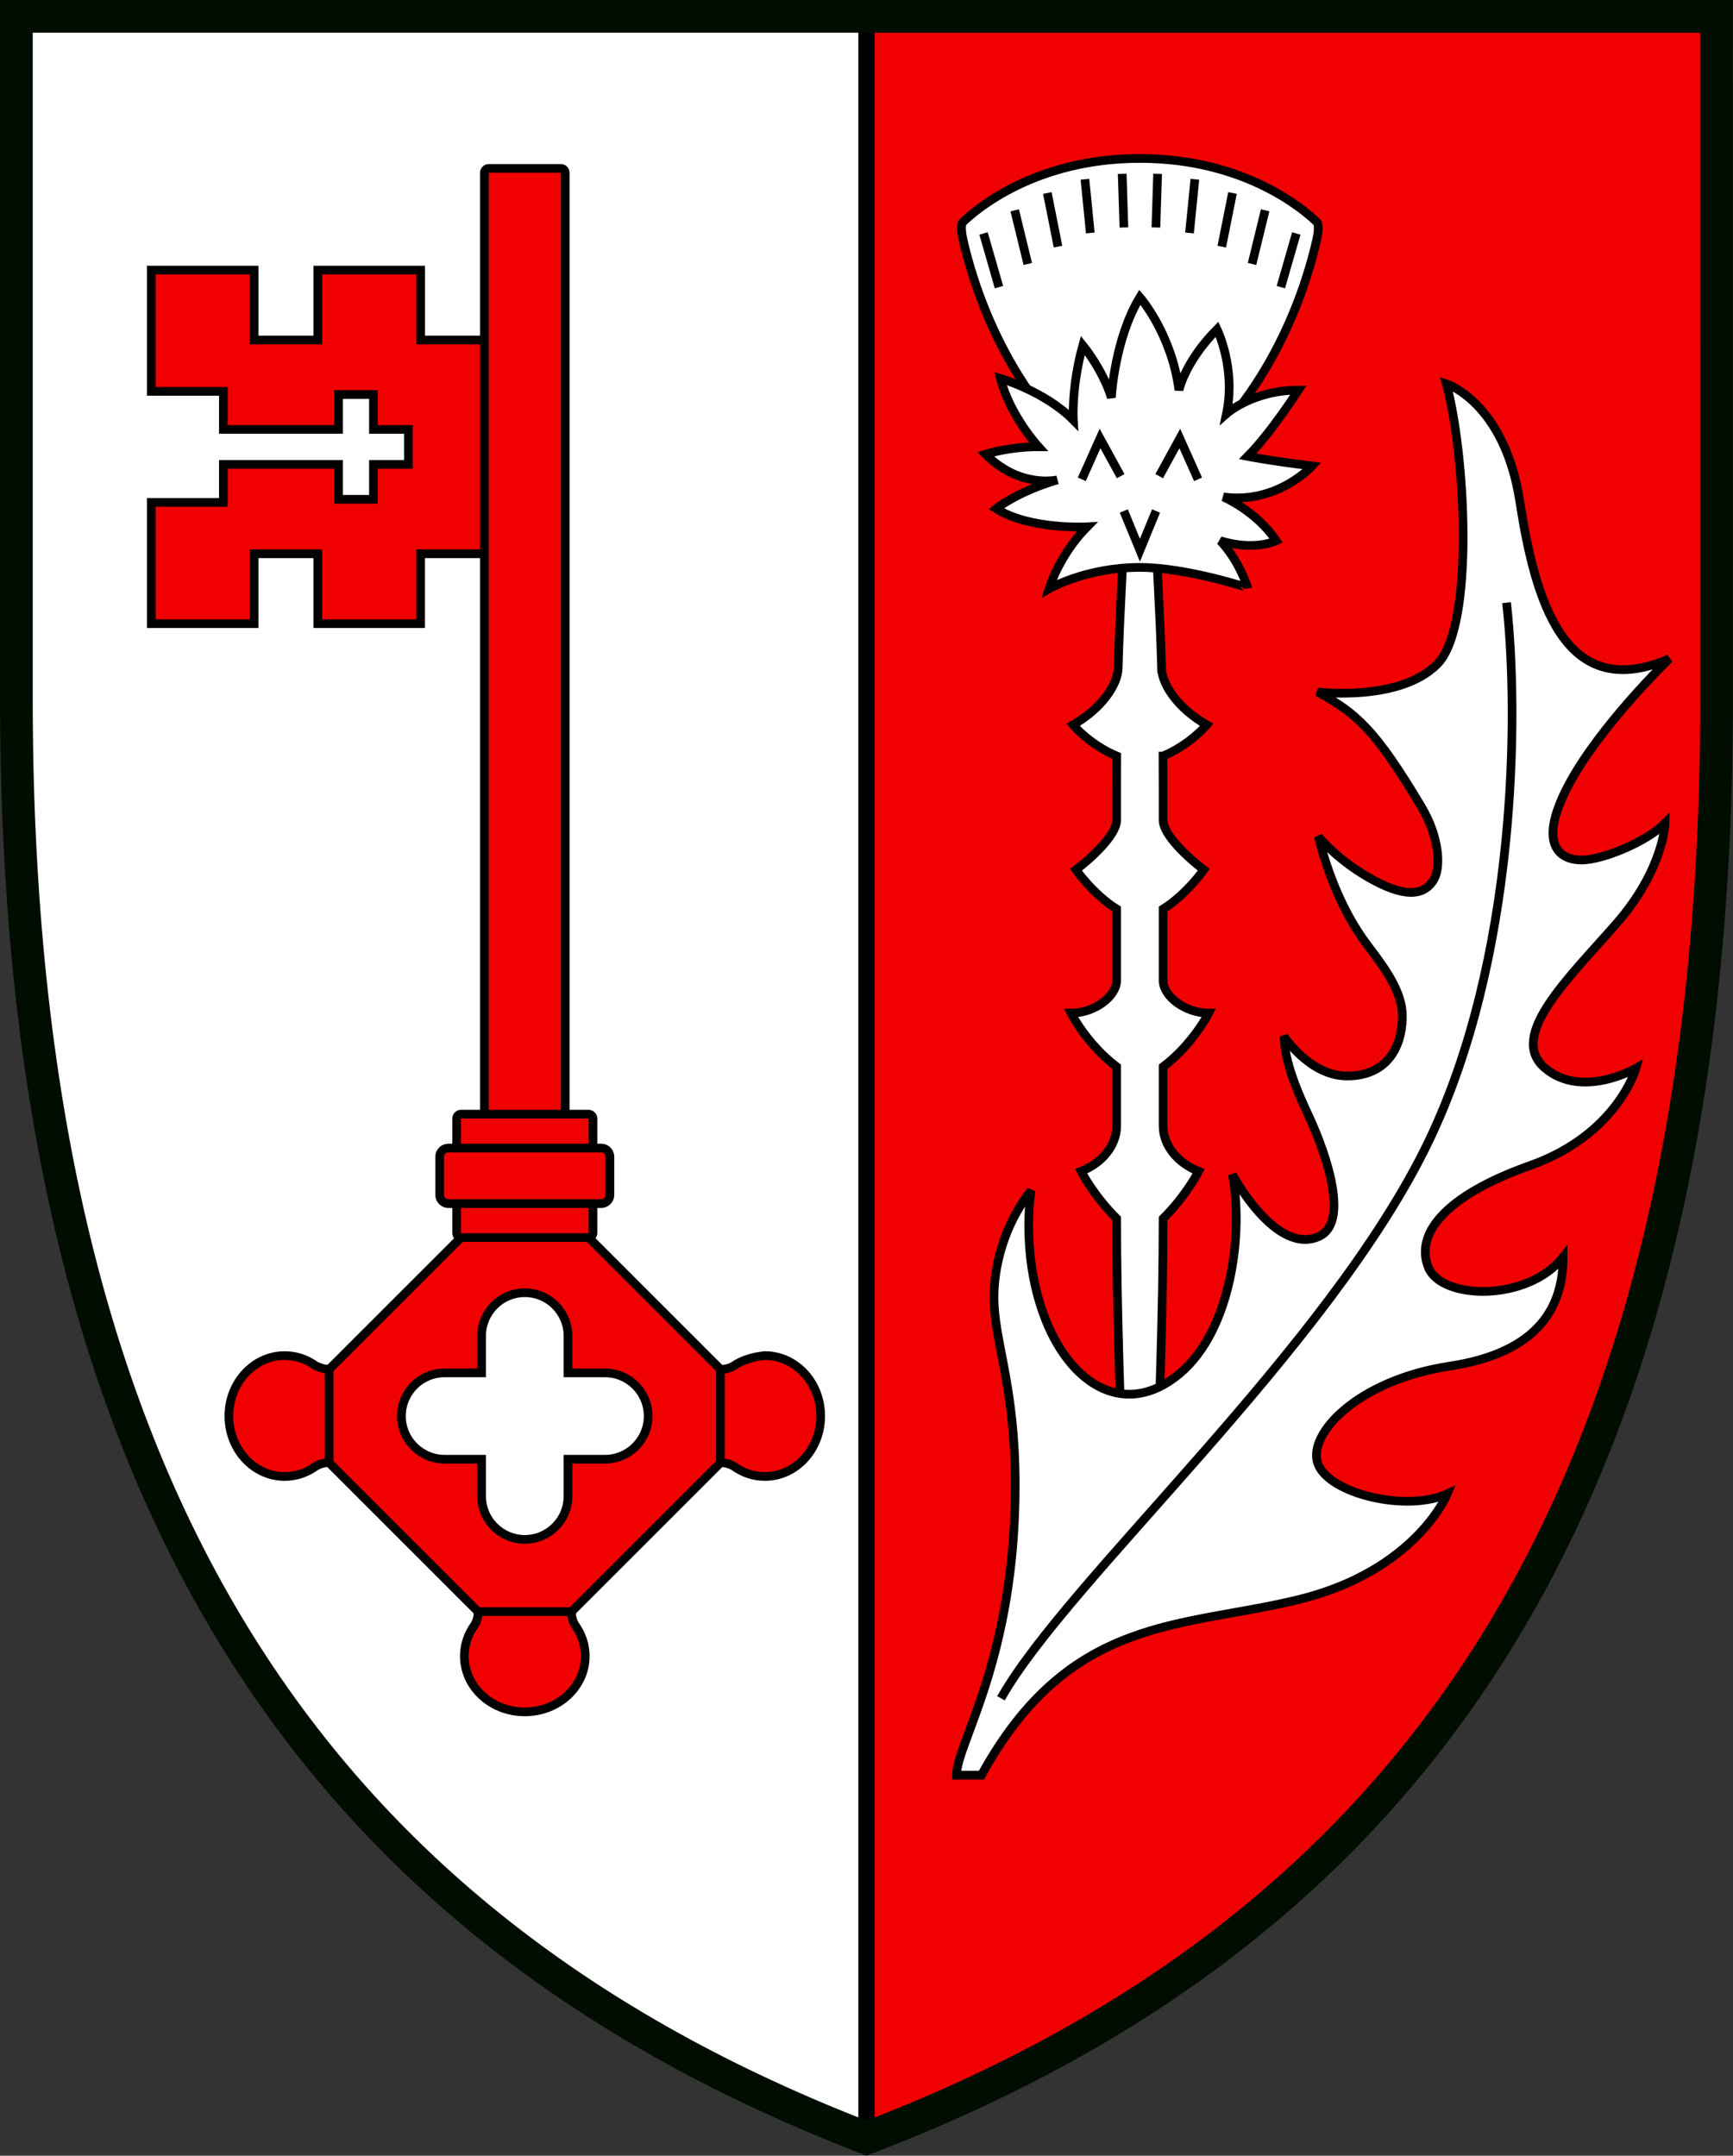
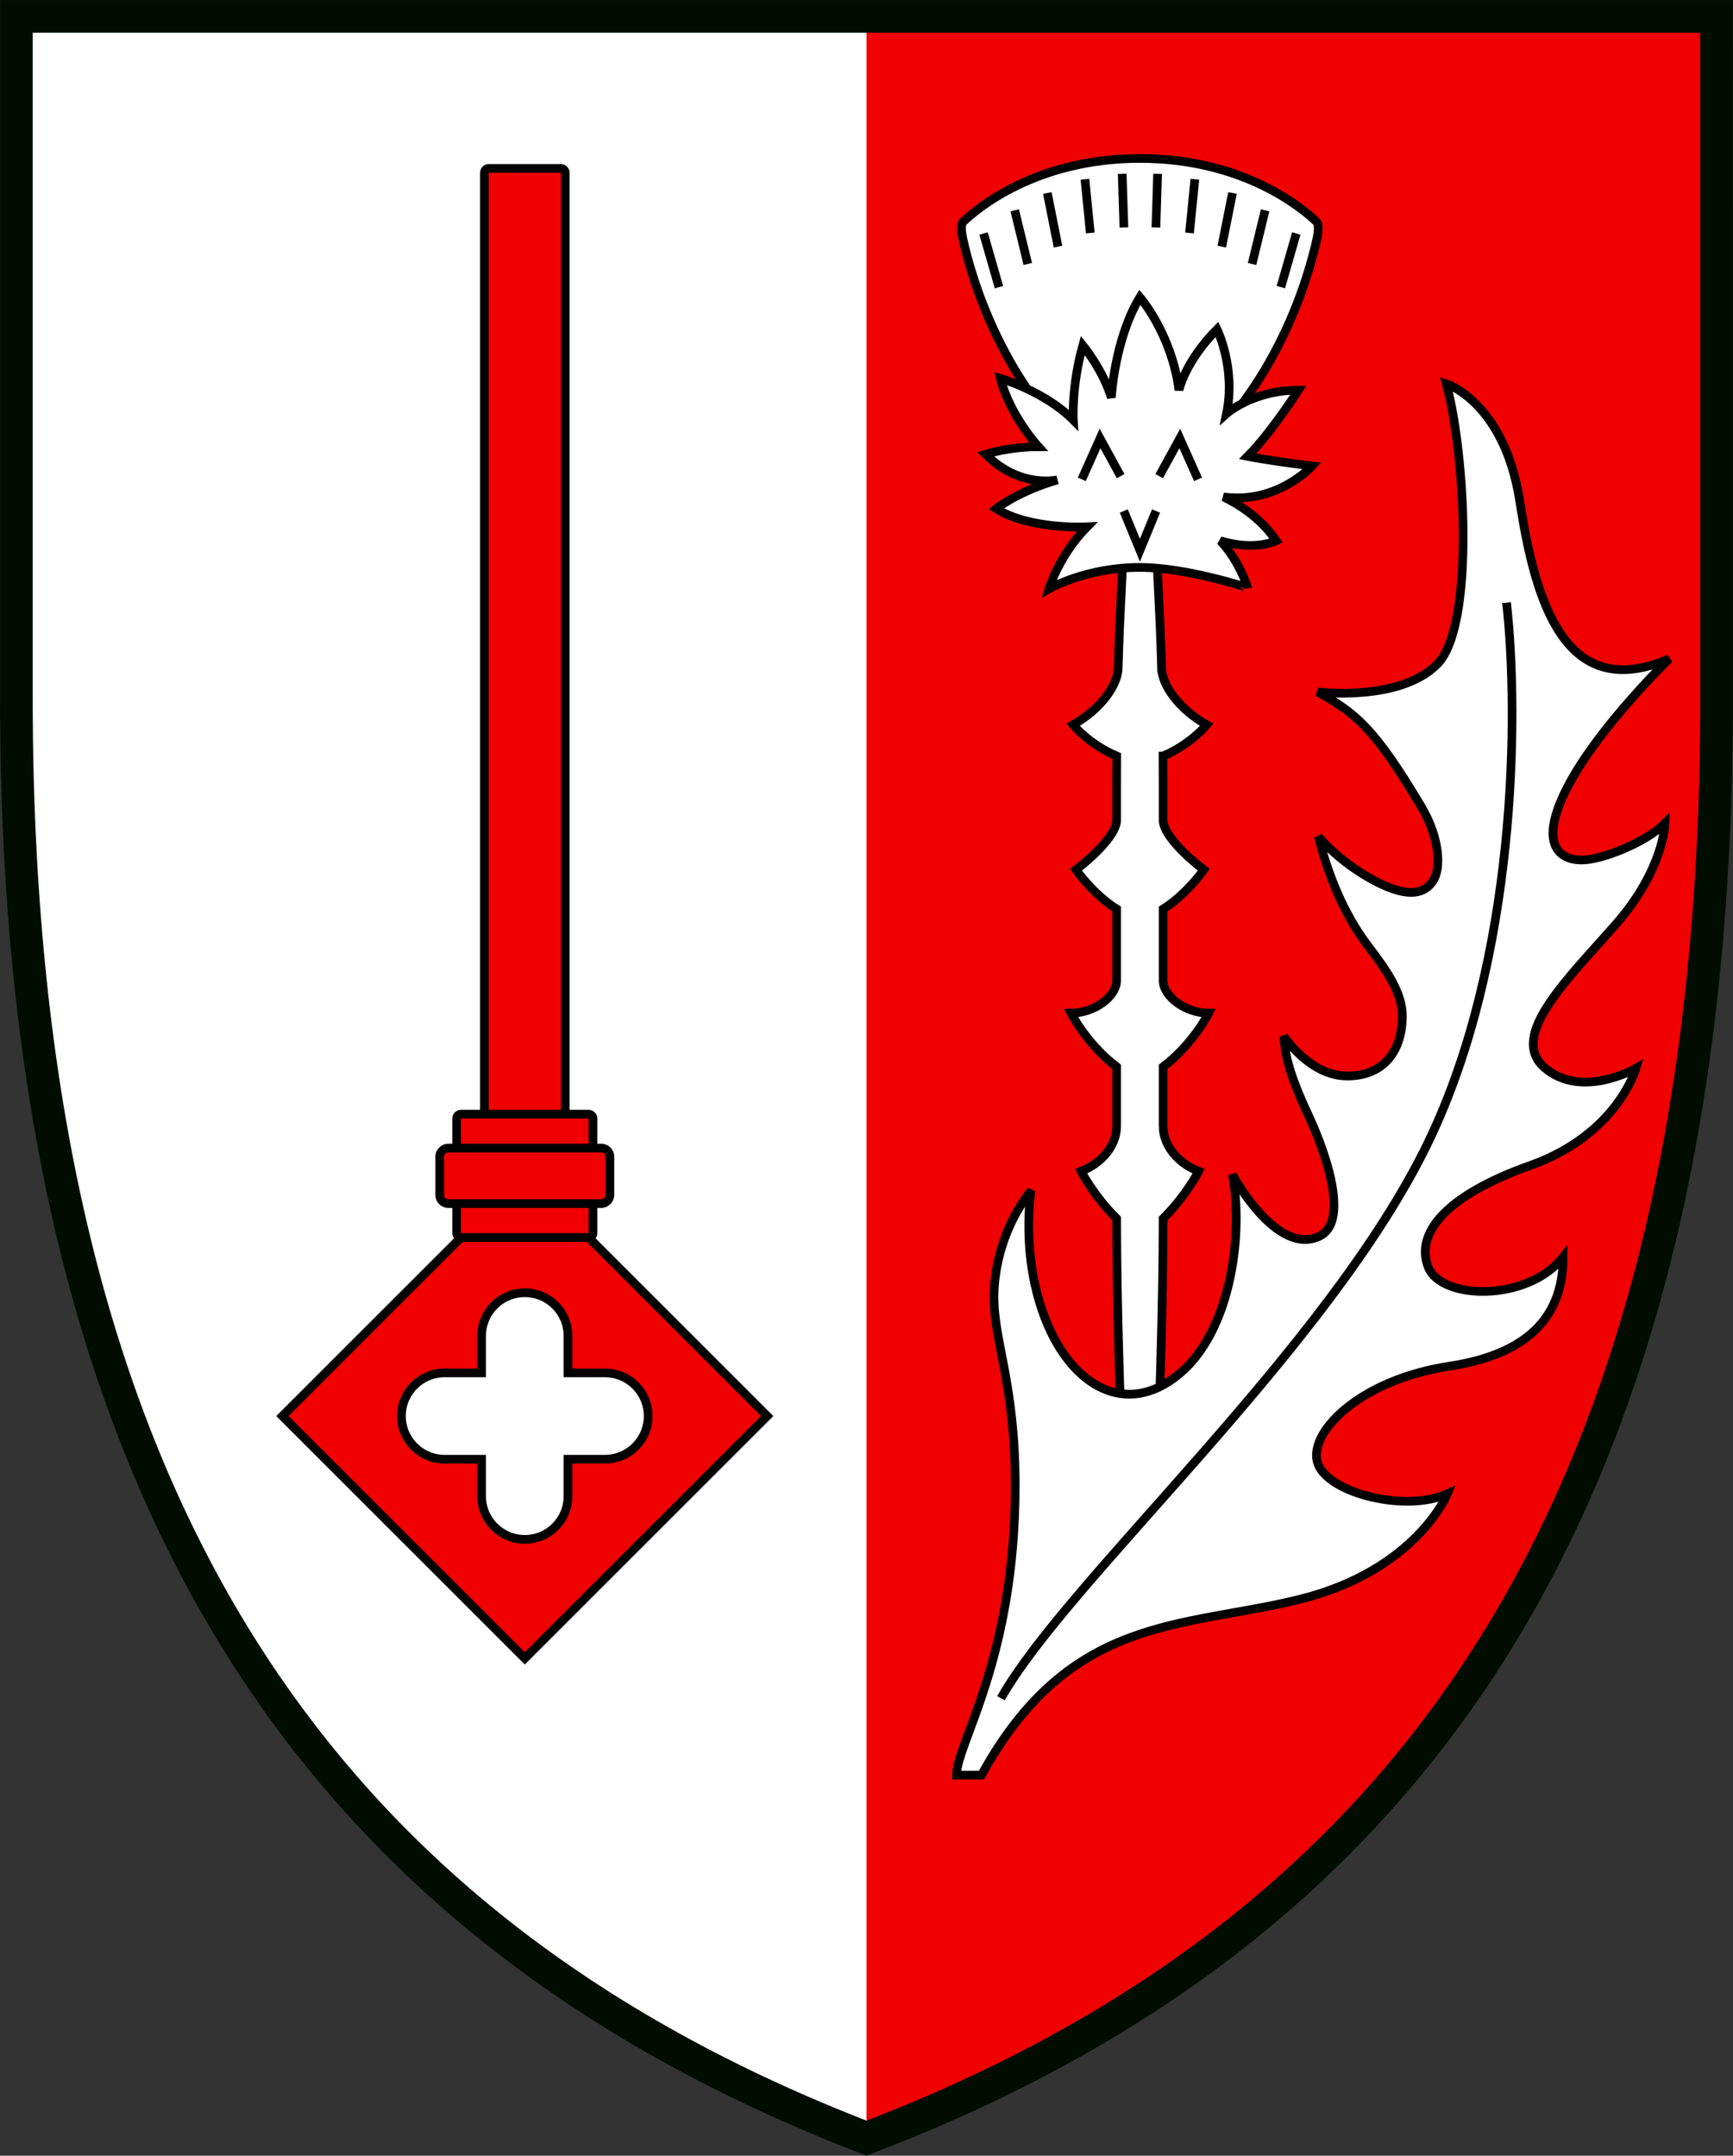
<svg xmlns="http://www.w3.org/2000/svg" width="520" height="647">
  <rect width="100%" height="100%" fill="#333333" stroke="none" />
  <path d="M260 4.92H4.92v204.9c0 236.36 87.93 367.46 255.08 431.91V4.92z" fill="#fff" />
  <path d="M260 4.92v636.81c168.02-64.19 255.08-195.53 255.08-431.91l-.02-204.9H260z" fill="#f00000" />
  <g stroke="#000">
-     <path d="M260 4.92H4.92v204.9c0 236.36 87.93 367.46 255.08 431.91z" fill="none" stroke-width="4.9" />
    <g fill="#f00000" stroke-width="2.606">
      <path d="m157.47 352.27-72.735 72.736 72.735 72.737 72.737-72.737zm24.06 85.691h-11.103v11.106c0 7.155-5.8 12.955-12.957 12.955-7.154 0-12.956-5.8-12.956-12.955v-11.107h-11.104c-7.155 0-12.955-5.799-12.955-12.955 0-7.153 5.8-12.956 12.955-12.956h11.104v-11.103c0-7.155 5.801-12.955 12.956-12.955s12.957 5.8 12.957 12.955v11.103h11.104c7.156 0 12.955 5.803 12.955 12.956 0 7.156-5.798 12.955-12.955 12.955z" />
-       <path d="m172.55 487.75c-0.74-1.212-1.106-2.614-1.053-4.033h-28.06c0.054 1.419-0.312 2.821-1.052 4.033l4e-3 -3e-3c-1.932 2.66-3.06 5.86-3.06 9.304 0 9.247 8.12 16.741 18.138 16.741s18.14-7.495 18.14-16.74c0-3.445-1.13-6.643-3.061-9.305zm47.656-77.83c-1.041 0.645-2.5 1.124-4.032 1.054v28.06c1.418-0.054 2.821 0.312 4.033 1.051l-3e-3 -3e-3c2.66 1.93 5.86 3.06 9.304 3.06 9.246 0 16.741-8.122 16.741-18.14s-7.495-18.14-16.741-18.14c-3.463 0.316-6.925 1.379-9.302 3.058zm-121.45 1.054v28.06c-1.419-0.054-2.822 0.311-4.034 1.051l3e-3 -3e-3c-2.66 1.93-5.86 3.06-9.302 3.06-9.247 0-16.742-8.122-16.742-18.14s7.495-18.14 16.742-18.14c3.443 0 6.642 1.133 9.302 3.063 1.371 0.618 2.779 1.089 4.031 1.049zm27.457-244.77h25.942v-64.159h-25.942v-20.975h-30.844v20.975h-19.125v-20.975h-30.845v36.4h21.624v11.413h34.548v-10.483h10.483v10.483h10.492v10.492h-10.492v10.483h-10.483v-10.483h-34.548v11.413h-21.624v36.392h30.844v-20.976h19.125v20.976h30.843z" />
      <path d="M169.592 51.851c0-.724-.588-1.311-1.311-1.311h-21.622c-.726 0-1.312.588-1.312 1.311v296.893c0 .724.588 1.31 1.312 1.31h21.622c.723 0 1.311-.586 1.311-1.31z" />
      <path d="M177.922 335.707c0-.721-.588-1.31-1.312-1.31h-38.28c-.724 0-1.311.589-1.311 1.31v34.394c0 .723.587 1.312 1.311 1.312h38.28c.724 0 1.312-.589 1.312-1.312z" />
      <path d="m183.01 347.2a2.624 2.624 0 0 0-2.623-2.623h-45.836a2.623 2.623 0 0 0-2.623 2.623v11.41a2.624 2.624 0 0 0 2.623 2.624h45.836a2.625 2.625 0 0 0 2.623-2.624z" />
    </g>
    <g stroke-width="3">
      <g fill="#fff" stroke-width="2.606">
        <path d="M349.005 337.966v-17.787c9.035-6.851 13.672-16.106 13.672-16.106-6.895 0-13.672-4.927-13.672-9.855v-21.392c6.975-4.326 12.206-11.778 12.206-11.778-4.28-3.245-12.206-10.336-12.206-14.904v-9.495c0-3.422-.011-6.65-.03-9.735h.001c8.294-3.485 13.107-9.373 13.107-9.373-8.322-4.687-13.404-11.893-13.532-16.95h-.002c-.55-19.563-1.407-28.445-1.407-35.45h-10.225c0 7.005-.855 15.887-1.407 35.45h0c-.129 5.057-5.21 12.263-13.534 16.95 0 0 4.813 5.888 13.108 9.373h0c-.017 3.086-.029 6.314-.029 9.735v9.494c0 4.567-7.925 11.658-12.205 14.904 0 0 5.23 7.452 12.205 11.778v21.392c0 4.927-6.777 9.855-13.672 9.855 0 0 4.636 9.255 13.672 16.106v17.787c0 5.888-4.477 11.177-10.66 13.581 0 0 3.689 7.254 10.662 14.182.045 28.383.988 49.84 2.534 103.921h8.879c1.547-54.078 2.489-75.536 2.535-103.92 6.973-6.93 10.661-14.183 10.661-14.183-6.183-2.403-10.661-7.692-10.661-13.58zM395.098 66.625c-3.975-3.837-21.731-19.069-53.07-19.069-31.327 0-49.083 15.222-53.065 19.065-.576.555-.626 2.485 0 5.289 2.6 11.665 11.88 43.945 38.398 66.345h29.335c26.52-22.401 35.8-54.683 38.4-66.348.624-2.802.576-4.73.002-5.282z" />
        <path d="m342.03 170.3c-16.17 0-27.266 6.41-27.266 6.41s3.012-10.096 11.414-18.588c0 0-17.122 0.96-27.267-5.449 0 0 6.342-5.127 18.39-8.653 0 0-11.257 2.724-21.56-7.692 0 0 6.975-2.243 15.852-2.243 0 0-8.559-9.294-11.413-20.512 0 0 13.316 3.846 21.877 12.5 0 0-0.633-9.936 2.853-22.435 0 0 6.025 7.372 8.56 15.704 0 0 0.951-17.627 8.56-30.126 0 0 9.511 10.896 11.73 27.883 0 0 1.744-8.494 11.415-18.268 0 0 5.706 11.538 2.853 25.319 0 0 7.927-7.051 21.56-7.051 0 0-8.086 12.659-15.22 19.87 0 0 6.342 1.282 19.342 2.885 0 0-10.464 11.537-26.632 9.294 0 0 9.828 4.166 15.852 13.14 0 0-6.341 3.204-16.804 0 0 0 5.074 4.808 8.243 14.102 0-1e-3 -18.389-6.09-32.338-6.09zm-55.004 362.48c0-9.615 17.597-34.613 17.597-87.01 0-30.527-6.532-43.284-6.371-56.968 0.098-8.472 2.76-20.825 11.127-31.488 0 0-3.33 19.71 4.518 39.18 7.846 19.47 24.016 29.084 39.947 15.864 15.933-13.22 19.261-43.025 15.933-59.851 0 0 13.168 24.708 26.156 18.508 8.56-4.086 2.853-23.074-3.566-36.776-6.421-13.701-6.816-19.149-7.134-23.235 0 0 7.728 11.938 19.022 11.938 11.296 0 16.526-7.933 16.526-18.029 0-6.85-4.636-13.581-10.224-20.911-5.589-7.332-11.057-17.667-14.981-32.931 0 0 5.945 7.452 16.765 13.22s15.336 3.606 17.714 0c2.378-3.605 2.05-12.756-3.685-22.354-13.792-23.075-19.38-27.882-31.032-34.252 0 0 24.611 3.086 35.946-8.373 11.335-11.458 8.403-63.296 2.696-84.129 0 0 17.436 5.609 22.034 35.254s13.317 60.893 44.863 47.272c0 0-21.084 20.352-30.437 38.3-9.353 17.947-2.061 22.113 4.121 22.113s19.42-5.369 25.048-11.057c0 0-0.317 13.781-14.585 30.126s-32.656 33.652-21.559 43.267 27.425 0.16 27.425 0.16-5.549 19.872-31.705 29.166c-26.157 9.293-34.559 20.832-30.596 30.607s29.644 10.416 40.424-3.045c0 14.262-6.658 28.524-34.083 32.69s-42.801 20.351-39.472 29.325c3.329 8.975 26.631 14.584 38.838 8.975 0 0-9.352 23.074-44.544 31.728-35.194 8.652-68.8 4.485-95.27 52.72z" />
      </g>
      <g fill="none">
        <path d="m336.72 52.164 0.521 16.102m10.11-16.102-0.512 16.102m-21.297-14.461 1.607 16.112m-12.889-11.987 3.205 16.104m-12.994-10.909 3.926 16.102m-13.28-9.154 4.63 16.103m58.782-32.371-1.607 16.112m12.898-11.987-3.213 16.104m13.002-10.909-3.926 16.102m13.28-9.154-4.638 16.103m67.729 94.705c3.805 34.132 2.946 106.78-23.303 161.53-29.962 62.495-108.43 131.72-128.4 167.3m24.251-365.85 5.472-12.255 6.184 11.3m23.225 0.955-5.473-12.255-6.184 11.3m-0.946 10.457-4.838 11.777-4.837-11.777" stroke-width="2.606" />
      </g>
    </g>
  </g>
  <path d="M515.08 209.82c0 236.38-87.058 367.72-255.08 431.91C92.85 577.283 4.92 446.18 4.92 209.82V4.92h510.14z" fill="none" stroke="#000d00" stroke-width="9.8" />
</svg>